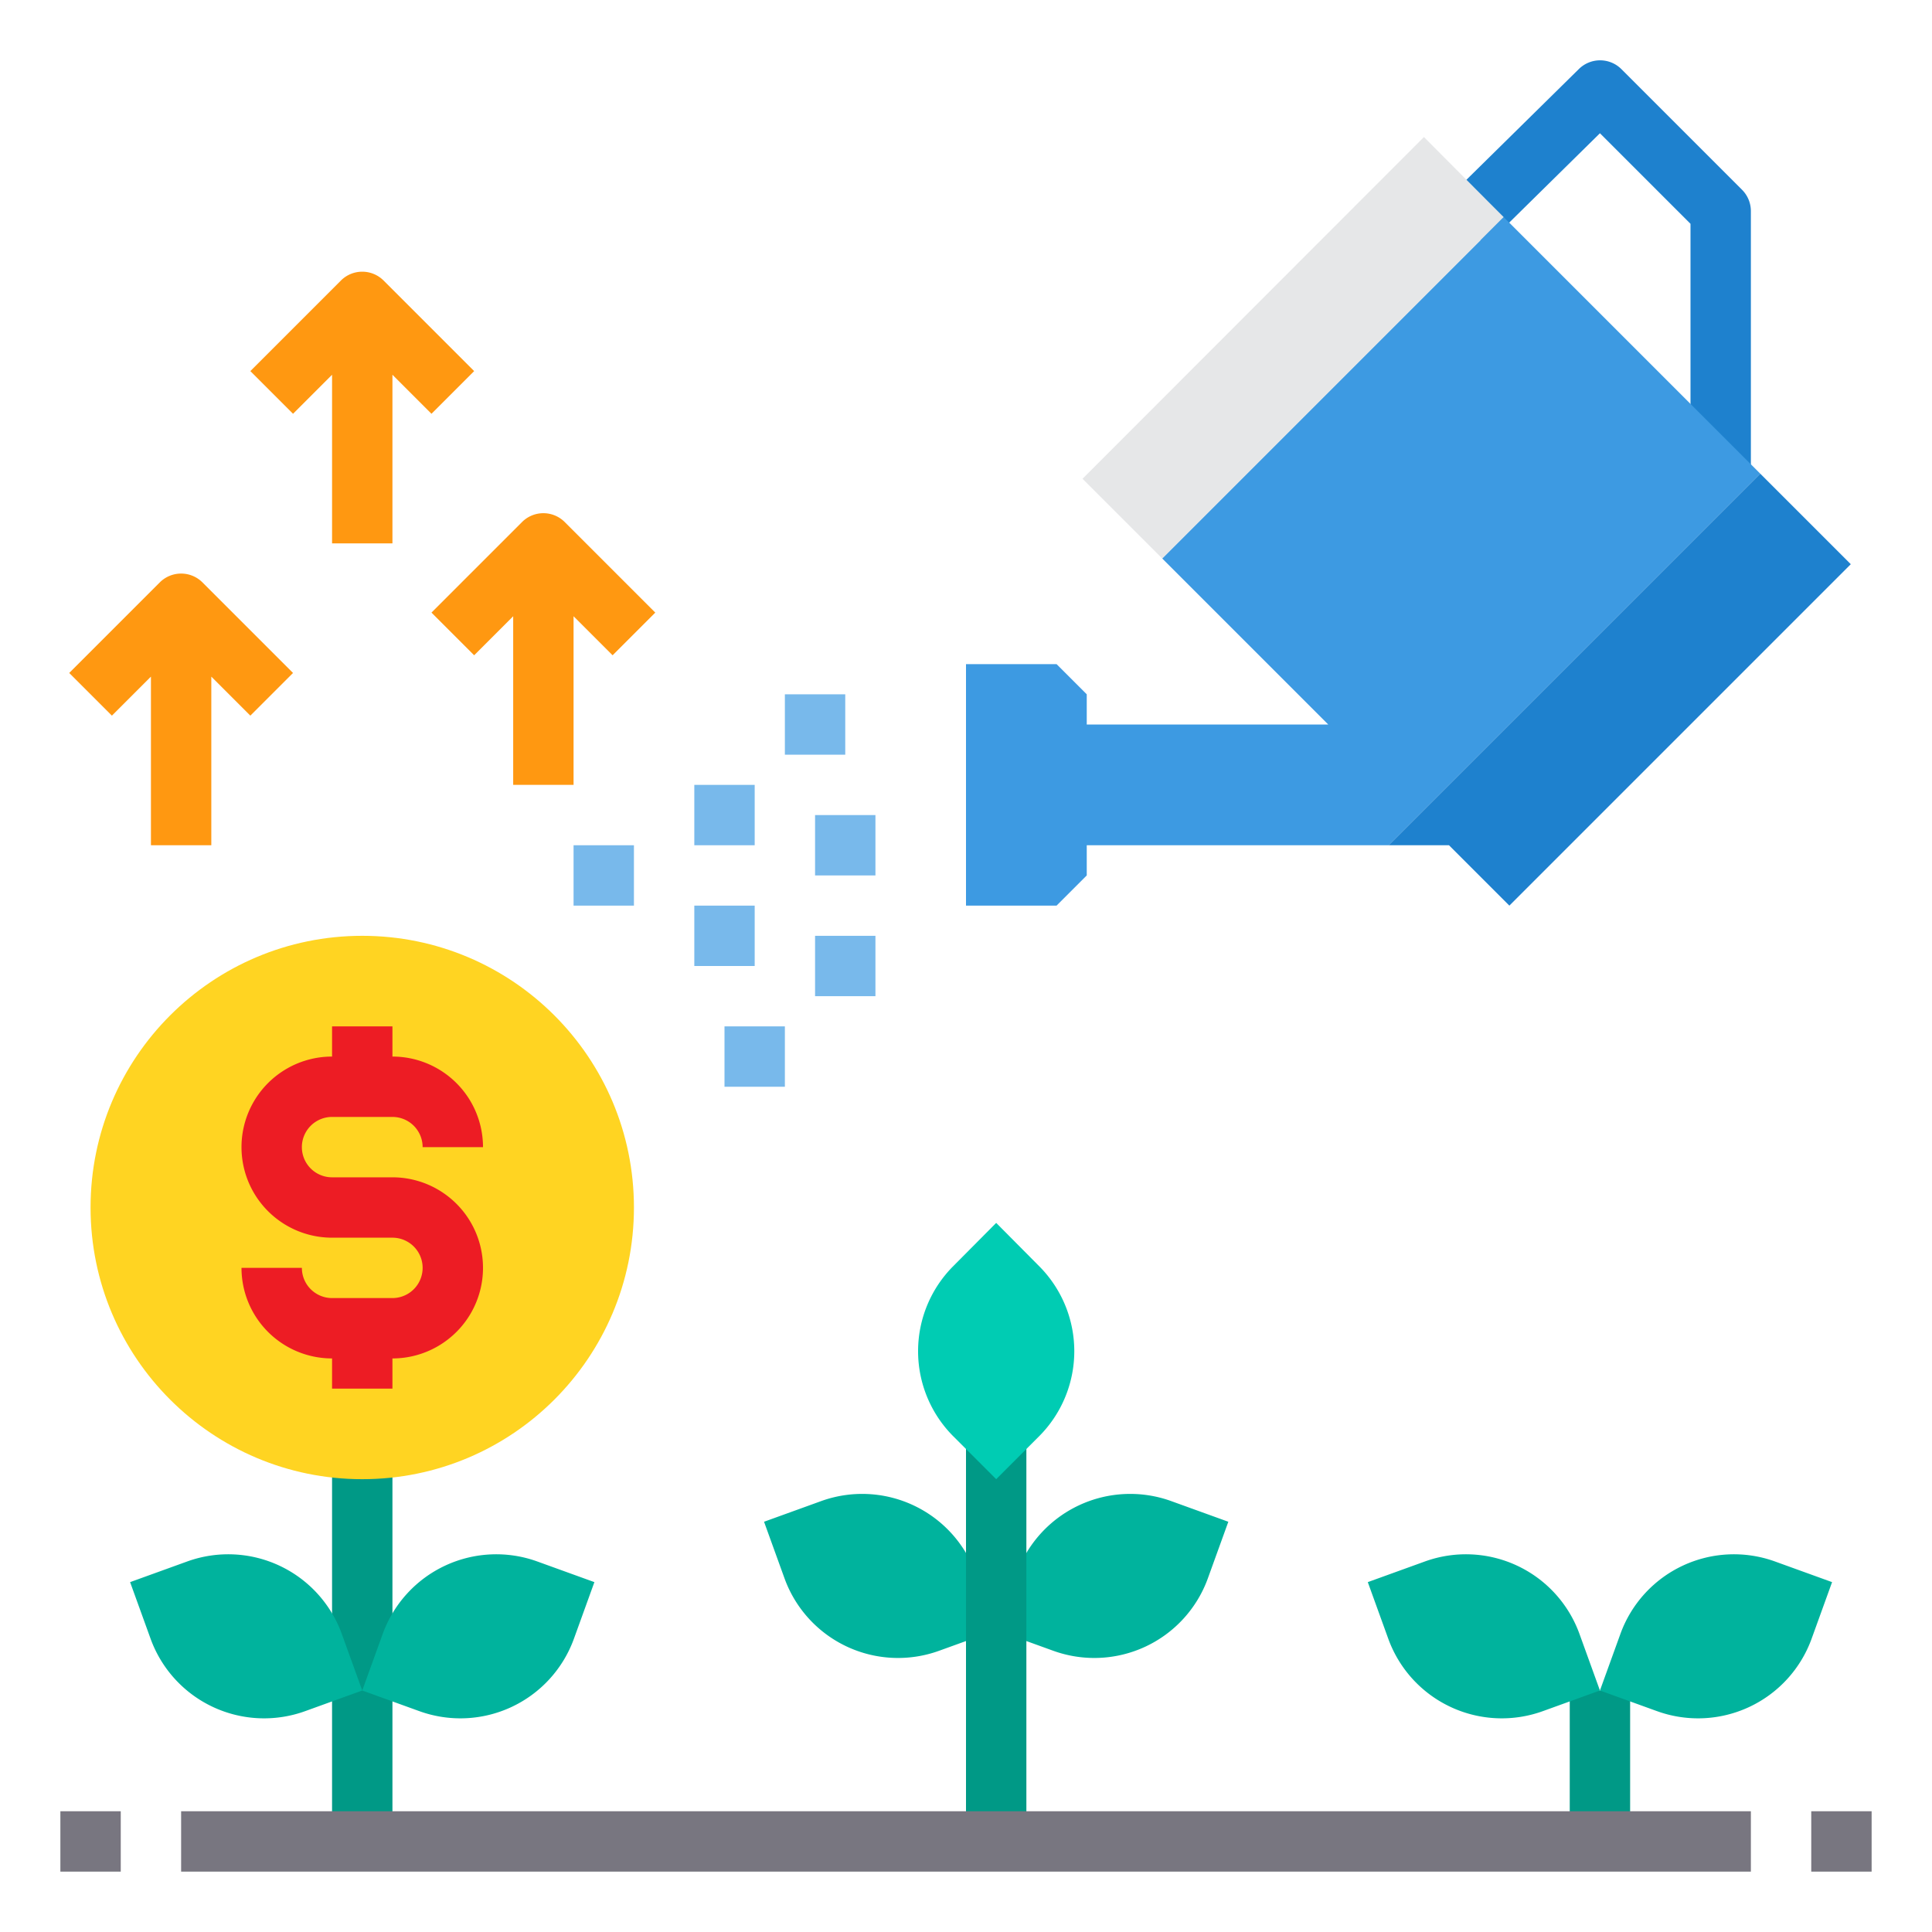
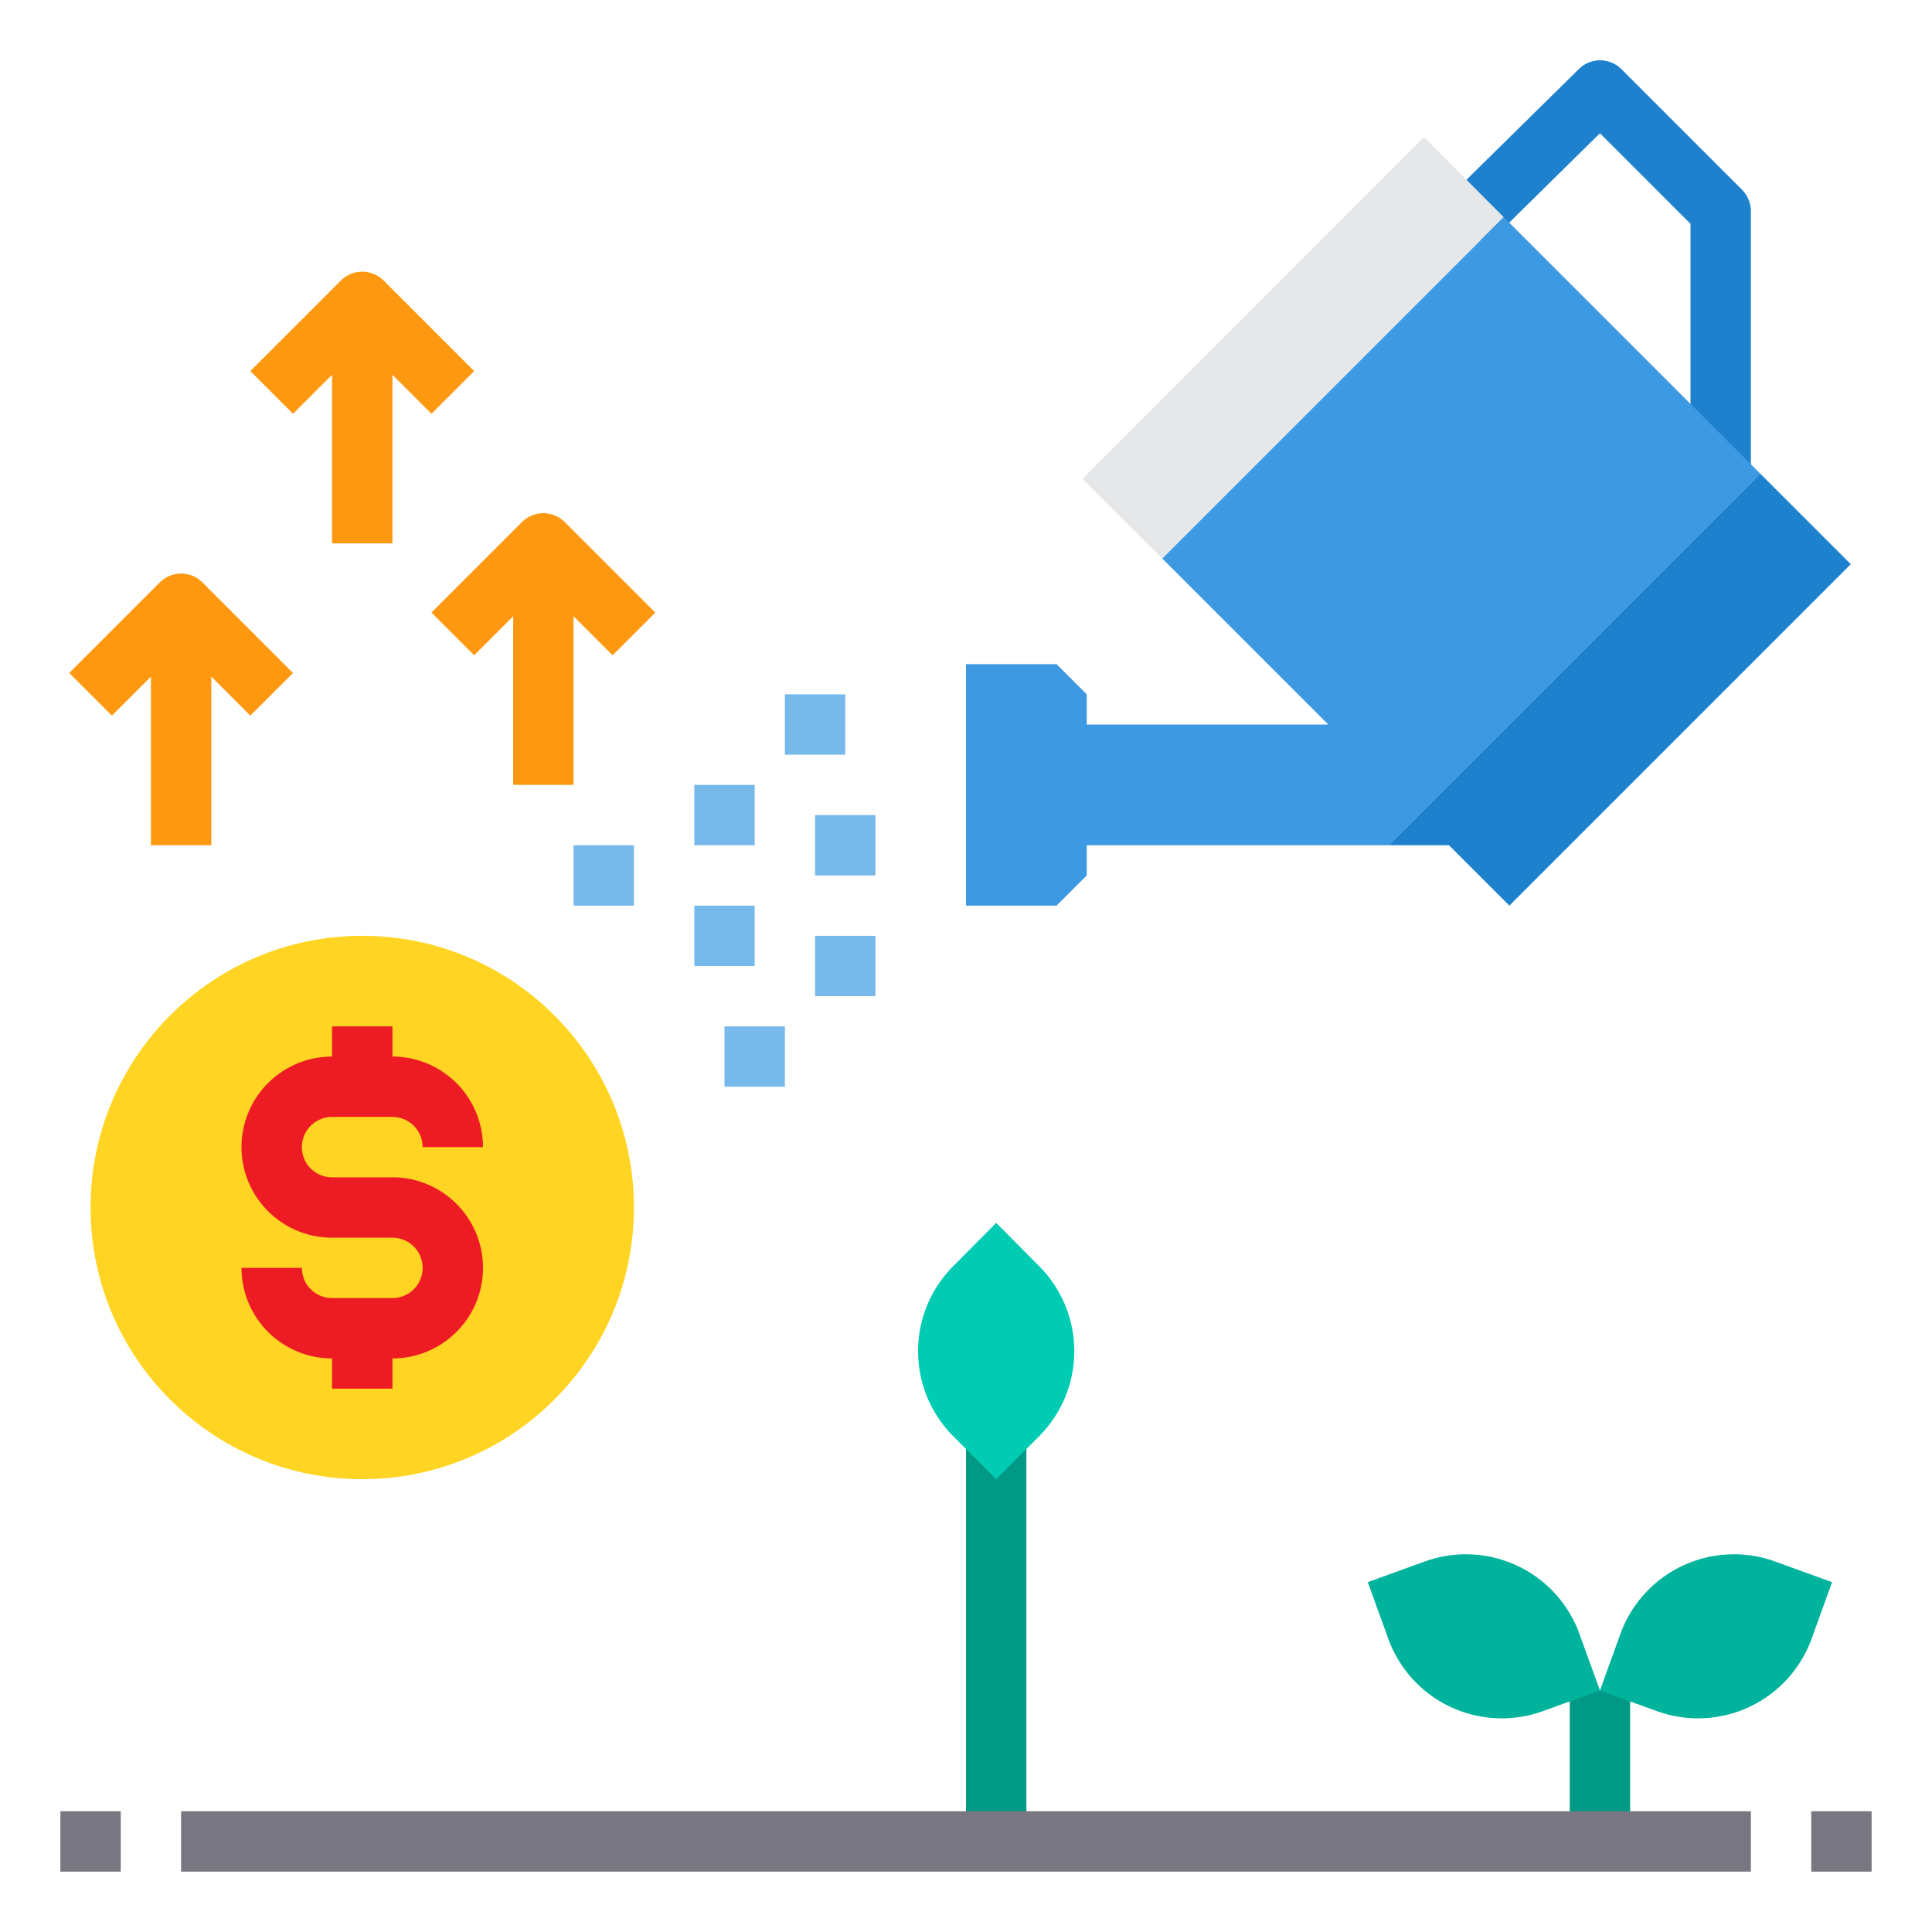
<svg xmlns="http://www.w3.org/2000/svg" width="512" height="512" viewBox="0 0 64 64" style="enable-background:new 0 0 512 512" xml:space="preserve">
  <path fill="#1e81ce" d="M58 15.468h-2V7.414l-3-3-3.78 3.723-1.41-1.426 4.49-4.422a1 1 0 0 1 1.41 0l4 4A1 1 0 0 1 58 7z" />
-   <path fill="#009986" d="M11 48h2v13h-2z" />
-   <path fill="#00b39d" d="m40.69 50.41-.68 1.88a4 4 0 0 1-5.13 2.39L33 54l.68-1.88a4 4 0 0 1 5.13-2.39zm-8.37 1.71L33 54l-1.88.68a4 4 0 0 1-5.13-2.39l-.68-1.88 1.88-.68a4 4 0 0 1 5.13 2.39zm-12.63.29-.68 1.88a4 4 0 0 1-5.13 2.39L12 56l.68-1.88a4 4 0 0 1 5.13-2.39zM12 56l-1.88.68a4 4 0 0 1-5.13-2.39l-.68-1.88 1.88-.68a4 4 0 0 1 5.13 2.39z" />
  <circle cx="12" cy="40" r="9" fill="#ffd422" />
  <path fill="#3d9ae2" d="m57 14.38 1.31 1.31L46 28H36v1l-1 1h-3v-8h3l1 1v1h8l-5.5-5.5L49.81 7.19z" />
  <path fill="#1e81ce" d="m58.31 15.69 3 3L50 30l-2-2h-2z" />
  <path fill="#e6e7e8" d="m49.29 6.67.52.52L38.5 18.5l-2.64-2.64L47.17 4.54z" />
  <path fill="#009986" d="M32 47h2v14h-2zm20 9h2v5h-2z" />
  <path fill="#ed1c24" d="M13 39h-2a1 1 0 0 1 0-2h2a1 1 0 0 1 1 1h2a3 3 0 0 0-3-3v-1h-2v1a3 3 0 0 0 0 6h2a1 1 0 0 1 0 2h-2a1 1 0 0 1-1-1H8a3 3 0 0 0 3 3v1h2v-1a3 3 0 0 0 0-6z" />
  <path d="M27 27h2v2h-2zm-1-4h2v2h-2zm-3 3h2v2h-2zm-4 2h2v2h-2zm8 3h2v2h-2zm-3 3h2v2h-2zm-1-4h2v2h-2z" fill="#78b9eb" />
  <path fill="#ff9811" d="m21.707 20.293-3-3a1 1 0 0 0-1.414 0l-3 3 1.414 1.414L17 20.414V26h2v-5.586l1.293 1.293zm-7.414-6.586 1.414-1.414-3-3a1 1 0 0 0-1.414 0l-3 3 1.414 1.414L11 12.414V18h2v-5.586zm-9 5.586-3 3 1.414 1.414L5 22.414V28h2v-5.586l1.293 1.293 1.414-1.414-3-3a1 1 0 0 0-1.414 0z" />
  <path fill="#787680" d="M2 60h2v2H2zm4 0h52v2H6zm54 0h2v2h-2z" />
  <path fill="#00b39d" d="m53 56 .68-1.88a4 4 0 0 1 5.13-2.39l1.88.68-.68 1.88a4 4 0 0 1-5.13 2.39zm-.68-1.88L53 56l-1.88.68a4 4 0 0 1-5.13-2.39l-.68-1.88 1.88-.68a4 4 0 0 1 5.13 2.39z" />
  <path fill="#00ccb3" d="M34.41 41.93a3.99 3.99 0 0 1 0 5.66L33 49l-1.41-1.41a3.99 3.99 0 0 1 0-5.66L33 40.51z" />
</svg>